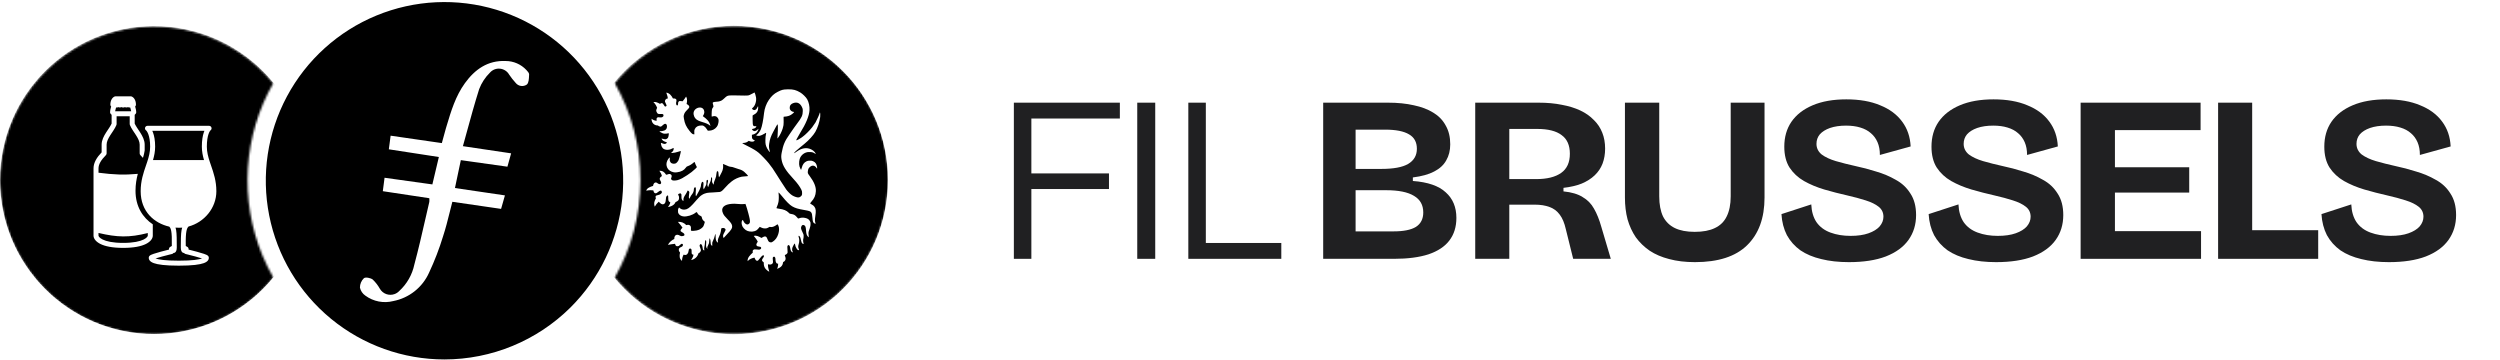
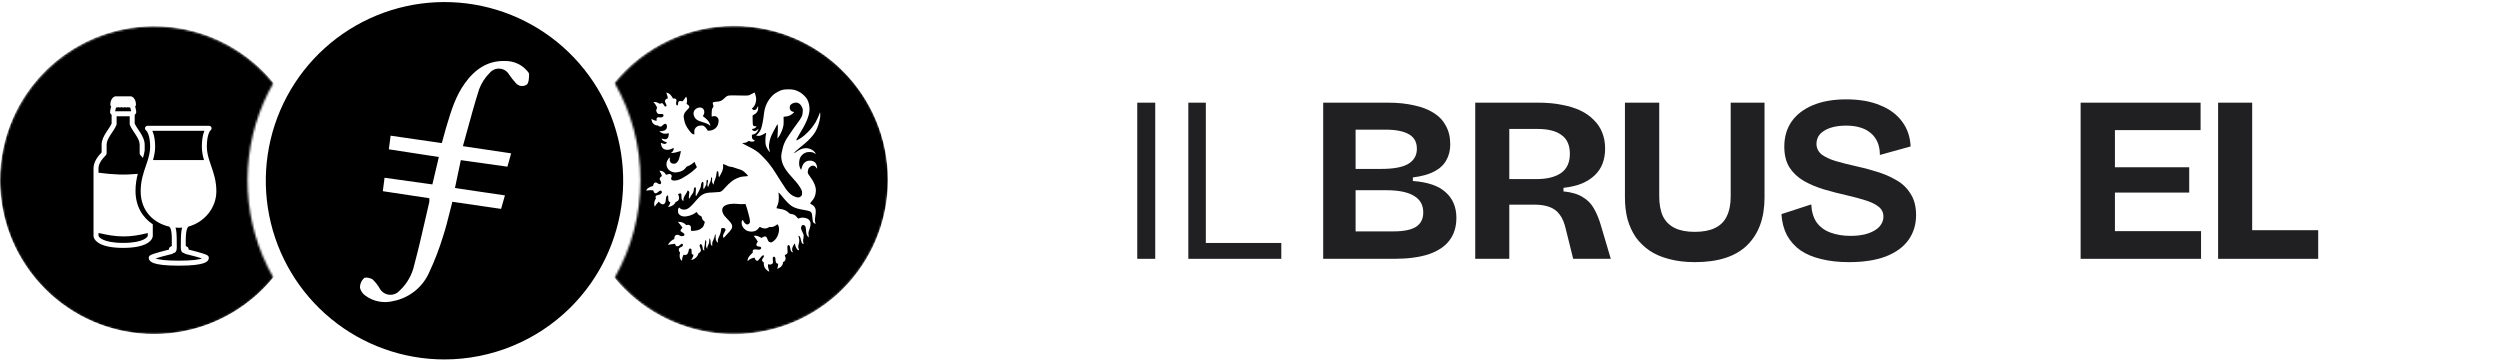
<svg xmlns="http://www.w3.org/2000/svg" width="1194" height="172" viewBox="0 0 1194 172" fill="none">
  <path fill-rule="evenodd" clip-rule="evenodd" d="M158.11 152.266C173.375 164.808 192.518 171.665 212.273 171.669C234.813 171.648 256.434 162.735 272.44 146.867C286.455 132.942 295.204 114.587 297.197 94.932C299.189 75.277 294.301 55.539 283.365 39.086C272.43 22.633 256.125 10.483 237.232 4.709C218.339 -1.066 198.028 -0.106 179.763 7.423C161.498 14.952 146.411 28.585 137.075 45.995C127.74 63.406 124.733 83.517 128.569 102.896C132.405 122.276 142.846 139.725 158.11 152.266ZM242.343 79.613L220.094 76.484C219.158 80.99 218.289 85.094 217.286 89.801L241.153 93.317C241.08 93.576 241.007 93.832 240.935 94.088C240.4 95.984 239.887 97.806 239.321 99.762L216.043 96.379C215.611 98.024 215.204 99.659 214.799 101.284C213.824 105.195 212.864 109.046 211.617 112.825C209.806 118.77 207.572 124.579 204.932 130.206C203.385 133.67 201.027 136.711 198.058 139.073C195.088 141.435 191.595 143.048 187.872 143.777C185.591 144.365 183.208 144.439 180.896 143.992C178.583 143.546 176.399 142.591 174.501 141.197C173.181 140.299 172.254 138.931 171.907 137.373C171.899 136.532 172.063 135.698 172.39 134.923C172.716 134.148 173.198 133.448 173.806 132.867C174.581 132.252 176.935 132.707 177.991 133.482C179.349 134.779 180.506 136.271 181.427 137.908C182.108 139.083 183.179 139.982 184.454 140.448C185.73 140.915 187.128 140.92 188.406 140.461C189.254 140.163 190.019 139.668 190.639 139.017C194.335 135.647 196.876 131.198 197.899 126.302C199.847 119.082 201.534 111.704 203.216 104.347C203.82 101.703 204.424 99.062 205.039 96.433C205.093 95.846 205.093 95.255 205.039 94.668L182.831 91.312C183.084 89.463 183.287 87.851 183.534 85.891C183.575 85.569 183.617 85.237 183.66 84.894L206.497 88.076C207.539 83.757 208.542 79.519 209.598 74.987L185.706 71.31C185.846 70.2 185.99 69.127 186.133 68.054C186.277 66.981 186.421 65.908 186.561 64.798L211.029 68.341C211.096 68.087 211.163 67.835 211.228 67.585C211.792 65.444 212.316 63.455 212.914 61.456C213.04 61.037 213.165 60.618 213.29 60.2C215.429 53.05 217.562 45.917 222.046 39.715C226.793 33.15 232.957 28.765 241.5 29.139C243.349 29.138 245.179 29.515 246.876 30.249C248.573 30.983 250.102 32.056 251.368 33.404C251.956 34.02 252.705 34.822 252.705 35.49C252.696 35.669 252.689 35.854 252.681 36.042C252.619 37.632 252.545 39.497 251.648 40.357C250.83 40.939 249.82 41.186 248.825 41.047C247.831 40.907 246.927 40.393 246.3 39.608C245.148 38.353 244.093 37.012 243.145 35.597C242.702 34.823 242.078 34.167 241.326 33.685C240.575 33.196 239.718 32.894 238.826 32.803C237.936 32.706 237.035 32.825 236.2 33.148C235.365 33.471 234.62 33.99 234.026 34.661C231.755 36.889 229.991 39.58 228.852 42.55C226.674 49.428 224.748 56.46 222.776 63.659C222.218 65.696 221.656 67.747 221.084 69.812L244.121 73.235C244.006 73.646 243.893 74.048 243.781 74.445C243.298 76.165 242.842 77.787 242.343 79.613Z" fill="black" />
  <mask id="mask0_273_2599" style="mask-type:alpha" maskUnits="userSpaceOnUse" x="0" y="12" width="131" height="148">
    <path fill-rule="evenodd" clip-rule="evenodd" d="M125.351 121.997C119.879 108.796 117.501 94.519 118.397 80.257C119.294 65.995 123.443 52.127 130.525 39.716C121.141 28.21 108.495 19.814 94.249 15.633C80.002 11.451 64.824 11.68 50.711 16.288C36.597 20.897 24.209 29.67 15.176 41.453C6.143 53.236 0.888 67.478 0.103 82.304C-0.682 97.13 3.039 111.847 10.777 124.519C18.515 137.19 29.907 147.222 43.455 153.296C57.003 159.369 72.072 161.2 86.68 158.547C101.288 155.893 114.751 148.88 125.297 138.43C127.154 136.579 128.908 134.628 130.552 132.587C128.6 129.168 126.863 125.632 125.351 121.997V121.997Z" fill="white" />
  </mask>
  <g mask="url(#mask0_273_2599)">
    <mask id="mask1_273_2599" style="mask-type:alpha" maskUnits="userSpaceOnUse" x="0" y="12" width="131" height="148">
      <path fill-rule="evenodd" clip-rule="evenodd" d="M125.351 121.884C119.879 108.683 117.501 94.405 118.398 80.143C119.294 65.881 123.443 52.014 130.525 39.602C121.141 28.096 108.495 19.7 94.249 15.519C80.003 11.337 64.824 11.566 50.711 16.175C36.597 20.783 24.209 29.556 15.176 41.339C6.143 53.123 0.888 67.364 0.103 82.19C-0.682 97.017 3.039 111.733 10.777 124.405C18.515 137.076 29.907 147.108 43.455 153.182C57.003 159.256 72.072 161.086 86.68 158.433C101.288 155.779 114.751 148.766 125.297 138.316C127.154 136.465 128.908 134.514 130.552 132.473C128.6 129.055 126.863 125.518 125.351 121.884V121.884Z" fill="white" />
    </mask>
    <g mask="url(#mask1_273_2599)">
</g>
    <g clip-path="url(#clip0_273_2599)">
      <g clip-path="url(#clip1_273_2599)">
        <path fill-rule="evenodd" clip-rule="evenodd" d="M147.099 85.973C147.099 126.585 114.176 159.508 73.564 159.508C32.951 159.508 0.029 126.585 0.029 85.973C0.029 45.36 32.951 12.438 73.564 12.438C114.176 12.438 147.099 45.36 147.099 85.973ZM64.719 91.126C64.719 88.078 65.19 85.407 65.82 83.032C59.304 83.633 54.337 83.43 47.047 82.489V80.404C47.047 78.514 48.248 76.422 50.572 74.098C50.797 73.874 50.92 73.562 50.92 73.251V69.081C50.92 67.669 51.637 66.214 52.665 64.592C52.918 64.201 53.179 63.803 53.447 63.405L53.455 63.393C53.46 63.386 53.465 63.379 53.469 63.373C53.48 63.355 53.491 63.339 53.505 63.325C53.587 63.2 53.669 63.074 53.752 62.949C53.918 62.698 54.084 62.447 54.243 62.196C54.757 61.4 55.257 60.553 55.604 59.698C55.662 59.553 55.691 59.401 55.691 59.249V55.528H61.946V59.249C61.946 59.401 61.975 59.553 62.033 59.698C62.381 60.553 62.88 61.4 63.394 62.196C63.553 62.447 63.719 62.698 63.885 62.949C63.968 63.075 64.051 63.2 64.133 63.325L64.191 63.405C64.458 63.803 64.719 64.201 64.972 64.592C66.001 66.214 66.71 67.669 66.71 69.081V73.251C66.71 73.57 66.84 73.874 67.065 74.098C67.514 74.54 67.919 74.981 68.274 75.409C68.657 74.178 68.94 73.027 69.099 71.876V69.081C69.099 66.924 68.028 64.962 66.985 63.318C66.71 62.891 66.435 62.478 66.167 62.08L66.116 62.001C66.027 61.864 65.938 61.73 65.85 61.597L65.85 61.597C65.695 61.363 65.543 61.134 65.4 60.907C64.958 60.219 64.589 59.597 64.328 59.011V54.826L64.726 54.435C64.951 54.211 65.074 53.907 65.074 53.588C65.074 52.936 64.886 52.104 64.697 51.423C64.647 51.242 64.596 51.061 64.538 50.888C64.784 50.67 64.929 50.352 64.929 50.011C64.929 47.738 63.828 46.406 62.772 46.051C62.648 46.015 62.518 45.993 62.395 45.993H55.242C55.112 45.993 54.989 46.015 54.866 46.051C53.809 46.406 52.708 47.738 52.708 50.011C52.708 50.352 52.853 50.67 53.092 50.888C53.041 51.061 52.991 51.242 52.94 51.423L52.94 51.423C52.752 52.104 52.563 52.936 52.563 53.588C52.563 53.907 52.687 54.211 52.911 54.435L53.309 54.826V59.011C53.048 59.597 52.679 60.219 52.238 60.907C52.094 61.134 51.942 61.363 51.787 61.597C51.699 61.73 51.61 61.864 51.521 62.001C51.51 62.015 51.501 62.028 51.492 62.04L51.492 62.04L51.479 62.059L51.463 62.08C51.376 62.213 51.286 62.348 51.196 62.484L51.196 62.484C51.015 62.756 50.831 63.034 50.652 63.318C49.602 64.962 48.538 66.924 48.538 69.081V72.766C46.279 75.112 44.665 77.667 44.665 80.404V112.621C44.715 114.026 45.852 115.481 47.988 116.538C50.167 117.609 53.592 118.391 58.819 118.391C64.046 118.391 67.47 117.609 69.649 116.538C71.785 115.481 72.922 114.026 72.972 112.621V107.141C68.216 103.962 64.719 98.663 64.719 91.126ZM55.235 52.06C55.286 51.878 55.34 51.702 55.393 51.531C55.415 51.458 55.438 51.386 55.459 51.315C55.546 51.329 55.64 51.344 55.742 51.344C56.053 51.351 56.314 51.264 56.516 51.163C56.712 51.249 56.958 51.322 57.248 51.322C57.537 51.322 57.798 51.242 57.993 51.155C58.196 51.249 58.457 51.344 58.775 51.351C59.108 51.365 59.405 51.278 59.651 51.163C59.847 51.242 60.093 51.322 60.39 51.322C60.687 51.322 60.918 51.249 61.114 51.163C61.324 51.264 61.584 51.351 61.895 51.344C61.99 51.344 62.091 51.329 62.178 51.315C62.2 51.386 62.222 51.458 62.244 51.531C62.297 51.702 62.352 51.878 62.402 52.06C62.511 52.473 62.598 52.849 62.641 53.139H54.989C55.039 52.849 55.126 52.473 55.235 52.06ZM70.583 112.549C70.569 112.715 70.33 113.54 68.6 114.395C66.869 115.249 63.843 116.009 58.819 116.009C53.794 116.009 50.768 115.249 49.038 114.395C47.307 113.54 47.061 112.715 47.047 112.549V111.26C51.47 112.302 55.126 112.882 58.811 112.911C62.489 112.94 66.153 112.418 70.583 111.296V112.549ZM100.999 60.931C100.845 60.432 100.383 60.091 99.86 60.091H70.433C69.911 60.091 69.449 60.432 69.295 60.931C69.141 61.431 69.33 61.973 69.762 62.267C69.762 62.267 69.774 62.275 69.796 62.295C69.818 62.315 69.848 62.343 69.884 62.382C69.956 62.46 70.047 62.572 70.151 62.725C70.358 63.031 70.602 63.481 70.835 64.105C71.3 65.351 71.711 67.264 71.711 70.03C71.711 72.567 71.109 74.857 70.313 77.279C70.12 77.865 69.915 78.46 69.707 79.067L69.706 79.07L69.706 79.07L69.706 79.07C68.513 82.534 67.184 86.395 67.184 91.328C67.184 101.088 73.696 106.612 80.855 108.248C81.032 108.42 81.175 108.602 81.299 108.826C81.474 109.142 81.641 109.595 81.775 110.31C82.031 111.688 82.132 113.85 82.06 117.478L81.306 117.909C80.934 118.121 80.705 118.516 80.705 118.943V119.203L80.099 119.353C79.188 119.58 77.971 119.89 76.751 120.222C75.537 120.553 74.3 120.911 73.357 121.233C72.891 121.392 72.46 121.554 72.131 121.713C71.973 121.789 71.786 121.888 71.621 122.013C71.539 122.075 71.42 122.175 71.312 122.316C71.209 122.452 71.04 122.725 71.04 123.106C71.04 123.329 71.055 123.86 71.499 124.427C71.897 124.935 72.541 125.346 73.473 125.682C75.323 126.347 78.788 126.882 85.39 126.882C91.992 126.882 95.457 126.347 97.307 125.682C98.239 125.346 98.882 124.935 99.28 124.427C99.724 123.86 99.74 123.329 99.74 123.106C99.74 122.725 99.571 122.452 99.468 122.316C99.36 122.175 99.24 122.075 99.159 122.013C98.994 121.888 98.807 121.789 98.648 121.713C98.319 121.554 97.888 121.392 97.423 121.233C96.48 120.911 95.242 120.553 94.028 120.222C92.809 119.89 91.592 119.58 90.681 119.353L90.074 119.203V118.943C90.074 118.516 89.845 118.121 89.474 117.909L88.72 117.478C88.652 113.856 88.779 111.686 89.061 110.302C89.305 109.101 89.647 108.568 90.058 108.18C97.493 106.188 103.335 99.407 103.335 91.323C103.335 86.389 102 82.528 100.803 79.066L100.803 79.065L100.801 79.059L100.722 78.832C100.54 78.306 100.362 77.789 100.194 77.278C99.394 74.856 98.789 72.567 98.789 70.029C98.789 67.248 99.153 65.323 99.575 64.068C99.786 63.44 100.008 62.992 100.197 62.69C100.292 62.54 100.374 62.433 100.438 62.361C100.499 62.292 100.533 62.267 100.533 62.267C100.965 61.972 101.153 61.431 100.999 60.931ZM86.725 109.827C86.809 109.417 86.906 109.048 87.018 108.714C86.532 108.756 86.042 108.777 85.548 108.777C84.976 108.777 84.402 108.753 83.827 108.706C83.943 109.061 84.038 109.448 84.118 109.873C84.429 111.545 84.429 115.179 84.428 117.909L84.428 118.207C84.428 120.965 82.881 120.813 82.881 120.813C82.718 121.051 82.469 121.229 82.172 121.299L82.067 121.325L81.763 121.398C81.5 121.461 81.125 121.553 80.675 121.666C79.774 121.89 78.574 122.196 77.377 122.522C76.243 122.831 75.133 123.154 74.28 123.439C75.72 123.957 78.834 124.499 85.39 124.499C91.946 124.499 95.063 123.956 96.502 123.437C95.65 123.153 94.537 122.831 93.402 122.522C92.205 122.196 91.006 121.89 90.105 121.666C89.654 121.553 89.279 121.461 89.017 121.398L88.713 121.325L88.607 121.299C88.31 121.229 88.062 121.051 87.899 120.813C87.899 120.813 86.352 120.993 86.352 118.207C86.352 115.421 86.369 111.581 86.725 109.827ZM97.634 62.475C97.522 62.734 97.416 63.012 97.316 63.308C96.795 64.857 96.405 67.048 96.405 70.029C96.405 72.346 96.846 74.446 97.439 76.46H73.066C73.656 74.446 74.095 72.346 74.095 70.03C74.095 67.033 73.649 64.83 73.068 63.272C72.962 62.988 72.85 62.722 72.734 62.475H97.634Z" fill="black" />
      </g>
    </g>
  </g>
  <mask id="mask2_273_2599" style="mask-type:alpha" maskUnits="userSpaceOnUse" x="293" y="12" width="132" height="148">
    <path fill-rule="evenodd" clip-rule="evenodd" d="M412.36 45.639C406.361 36.516 398.41 28.84 389.081 23.167C379.752 17.494 369.279 13.966 358.419 12.837C347.559 11.709 336.584 13.008 326.288 16.642C315.991 20.275 306.632 26.151 298.885 33.846C297.024 35.7 295.261 37.65 293.604 39.689C301.65 53.845 305.881 69.848 305.881 86.131C305.881 102.414 301.65 118.417 293.604 132.573C305.553 147.13 322.624 156.559 341.308 158.921C359.993 161.283 378.873 156.399 394.069 145.274C409.265 134.148 419.623 117.625 423.014 99.1C426.406 80.574 422.575 61.453 412.307 45.665L412.36 45.639Z" fill="white" />
  </mask>
  <g mask="url(#mask2_273_2599)">
    <mask id="mask3_273_2599" style="mask-type:alpha" maskUnits="userSpaceOnUse" x="293" y="12" width="132" height="148">
      <path fill-rule="evenodd" clip-rule="evenodd" d="M412.36 45.525C406.361 36.402 398.41 28.726 389.081 23.053C379.752 17.38 369.279 13.852 358.419 12.723C347.559 11.595 336.584 12.894 326.288 16.528C315.991 20.161 306.632 26.038 298.885 33.732C297.024 35.586 295.261 37.536 293.604 39.575C301.65 53.731 305.881 69.734 305.881 86.017C305.881 102.3 301.65 118.303 293.604 132.459C305.553 147.017 322.624 156.445 341.308 158.807C359.993 161.169 378.873 156.286 394.069 145.16C409.265 134.034 419.623 117.511 423.014 98.986C426.406 80.46 422.575 61.34 412.307 45.551L412.36 45.525Z" fill="white" />
    </mask>
    <g mask="url(#mask3_273_2599)">
</g>
    <g clip-path="url(#clip2_273_2599)">
      <path fill-rule="evenodd" clip-rule="evenodd" d="M350.406 159.617C391.079 159.617 424.05 126.645 424.05 85.973C424.05 45.3 391.079 12.329 350.406 12.329C309.734 12.329 276.762 45.3 276.762 85.973C276.762 126.645 309.734 159.617 350.406 159.617ZM376.513 42.661C376.356 42.661 376.191 42.665 376.023 42.673C373.926 42.733 373.323 42.894 371.402 43.882C369.642 44.792 368.488 45.848 367.181 47.766C365.99 49.507 365.159 51.784 364.923 53.919C364.556 57.282 363.964 60.296 363.384 61.745C363.032 62.633 362.084 63.936 361.537 64.288C361.331 64.423 361.174 64.584 361.2 64.655C361.257 64.824 362.08 64.962 362.601 64.887C363.324 64.783 364.451 64.299 365.252 63.76C365.84 63.363 365.975 63.371 365.882 63.805C365.642 64.951 365.586 65.472 365.556 66.88C365.518 68.715 365.661 69.419 366.372 70.842C366.769 71.64 367.582 72.733 367.69 72.621C367.717 72.595 367.664 72.299 367.582 71.958C367.234 70.591 367.185 69.879 367.357 68.674C367.66 66.509 368.188 64.966 369.372 62.828C369.642 62.334 369.997 61.667 370.155 61.349C370.316 61.03 370.638 60.446 370.866 60.049C371.521 58.926 371.57 59.098 371.495 62.379C371.465 63.876 371.387 65.314 371.33 65.577C371.274 65.839 371.252 66.075 371.278 66.101C371.353 66.176 371.795 65.603 372.267 64.82C373.072 63.487 373.873 61.525 374.016 60.551C374.061 60.263 374.139 59.907 374.195 59.764C374.278 59.544 374.3 57.551 374.24 56.068C374.225 55.709 374.233 55.697 374.596 55.727C374.989 55.761 376.581 55.469 376.761 55.331C376.821 55.286 377.019 55.199 377.206 55.136C377.817 54.93 379.247 53.814 379.247 53.54C379.247 53.477 379.124 53.421 378.978 53.421C378.3 53.421 377.42 52.731 377.236 52.054C377.176 51.829 377.158 51.38 377.195 51.061C377.292 50.222 377.865 49.601 378.865 49.245C380.693 48.59 382.12 49.245 383.022 51.151C383.401 51.949 383.419 52.05 383.412 52.997C383.393 55.08 382.914 56.128 380.566 59.199C380.217 59.656 379.79 60.24 379.614 60.502C379.442 60.764 379.27 61.004 379.236 61.03C379.202 61.06 378.869 61.536 378.495 62.09C378.124 62.641 377.461 63.603 377.027 64.225C374.761 67.457 374.064 69.112 373.315 73.029C373.076 74.295 373.064 75.059 373.27 76.235C373.776 79.1 375.251 81.485 379.038 85.552C380.757 87.398 382.022 89.125 382.715 90.57C383.03 91.226 383.075 91.413 383.078 92.192C383.082 93.165 382.992 93.36 382.281 93.937C381.738 94.375 381.116 94.416 380.075 94.083C378.772 93.667 377.925 93.136 376.866 92.061C376.341 91.533 375.731 90.84 375.514 90.518C374.914 89.642 373.312 87.204 372.967 86.634C372.544 85.942 372.278 85.518 371.679 84.601C371.394 84.163 371.143 83.766 371.121 83.713C371.068 83.597 369.297 80.852 368.975 80.395C368.323 79.474 368.129 79.216 367.162 77.987C366.114 76.658 363.406 73.834 362.328 72.947C361.092 71.932 359.616 71.04 357.111 69.801C355.681 69.093 354.512 68.46 354.516 68.393C354.516 68.318 354.782 68.265 355.242 68.25C356.01 68.232 356.83 67.917 357.34 67.449C357.576 67.236 357.59 67.232 357.976 67.415C358.793 67.805 359.957 67.737 360.377 67.273C360.549 67.082 360.534 67.067 360.085 66.868C359.358 66.546 359.111 66.112 359.111 65.165V64.378L359.639 64.254C360.298 64.101 361.133 63.588 361.523 63.097C361.871 62.652 362.223 61.914 362.227 61.614C362.227 61.446 362.171 61.48 361.916 61.787C361.575 62.202 360.804 62.618 360.377 62.618C359.864 62.618 359.163 62.09 359.163 61.7C359.163 61.629 359.384 61.543 359.665 61.502C360.463 61.386 361.051 60.981 361.216 60.438C361.279 60.233 361.249 60.218 360.766 60.266C359.624 60.375 359.474 60.023 359.455 57.251L359.44 55.188L359.695 54.982C359.837 54.866 360.171 54.664 360.44 54.529C361.021 54.233 361.545 53.66 361.834 53.012C362.073 52.473 362.23 50.78 362.039 50.78C361.98 50.78 361.897 50.885 361.856 51.016C361.725 51.454 361.189 52.203 360.871 52.391C360.425 52.656 359.935 52.627 359.519 52.308C359.324 52.158 359.163 51.971 359.163 51.892C359.163 51.814 359.324 51.612 359.523 51.447C360.665 50.507 361.373 48.241 361.073 46.485C360.935 45.661 360.575 44.474 360.369 44.144C360.358 44.125 359.995 44.324 359.56 44.59C359.126 44.856 358.441 45.2 358.04 45.357C357.351 45.631 357.224 45.646 355.52 45.646C354.531 45.646 352.748 45.612 351.554 45.575C350.363 45.533 348.966 45.545 348.453 45.597C347.367 45.706 347.09 45.852 345.94 46.953C345.532 47.342 344.978 47.792 344.704 47.949C344.098 48.301 343.124 48.559 342.431 48.559C342.143 48.559 341.604 48.615 341.229 48.687C340.469 48.825 340.3 48.994 340.447 49.473C340.499 49.642 340.6 50.046 340.671 50.372C340.802 50.964 340.799 50.975 340.48 51.376C340.027 51.952 339.956 52.3 339.885 54.345C339.859 55.057 339.877 55.664 339.93 55.694C339.978 55.724 340.218 55.675 340.458 55.577C341.012 55.356 341.817 55.439 342.27 55.761C342.45 55.888 342.735 56.207 342.903 56.469C343.162 56.877 343.207 57.06 343.207 57.667C343.207 58.06 343.139 58.585 343.057 58.836C342.974 59.083 342.873 59.442 342.836 59.629C342.798 59.82 342.555 60.259 342.3 60.607C341.484 61.715 340.091 62.401 338.638 62.404H338.035L337.645 61.798C337.174 61.049 336.732 60.566 336.177 60.202C335.803 59.955 335.653 59.922 334.908 59.933C333.41 59.948 332.35 60.539 331.841 61.641C331.59 62.184 331.564 62.348 331.597 63.198L331.631 64.15L331.227 64.135C330.762 64.12 330.26 63.697 329.317 62.509C327.706 60.491 327.044 59.056 326.65 56.697L326.633 56.598V56.598C326.524 55.955 326.486 55.733 326.504 55.517C326.514 55.404 326.538 55.292 326.576 55.122L326.59 55.057C326.789 54.121 327.208 53.454 328.178 52.499C329.279 51.421 329.41 51.117 329.025 50.529C328.89 50.323 328.661 50.095 328.515 50.024L328.515 50.024C328.328 49.93 328.208 49.87 328.141 49.799L327.918 49.657L327.919 49.655C328.249 48.337 328.264 46.981 327.672 46.124C327.16 46.918 326.613 47.745 325.976 48.416L325.972 48.42L325.838 48.335L325.141 48.275C324.486 48.222 324.43 48.237 324.156 48.511C323.909 48.758 323.864 48.889 323.864 49.376C323.864 49.691 323.815 50.039 323.755 50.151C323.606 50.428 323.269 50.413 323.074 50.114C322.898 49.848 322.83 48.99 322.965 48.773C323.014 48.694 323.066 48.398 323.081 48.125C323.123 47.436 322.842 47.136 322.059 47.035L321.407 47.041C320.736 45.669 319.692 44.406 318.207 44.237C318.289 44.506 318.378 44.756 318.466 44.998C318.698 45.644 318.915 46.244 318.928 47.064L318.782 47.065C318.647 47.054 318.539 47.084 318.322 47.17C317.906 47.417 317.659 47.751 317.569 48.196C317.52 48.436 317.606 48.702 317.936 49.327C318.172 49.773 318.37 50.222 318.37 50.32C318.37 50.586 318.052 50.885 317.775 50.885C317.524 50.885 317.408 50.758 316.884 49.904C316.487 49.264 316.142 49.117 315.606 49.361C315.474 49.439 315.349 49.524 315.231 49.615L315.091 49.54C314.167 49.043 313.25 48.55 312.043 48.708C312.835 49.52 313.437 50.375 313.84 51.49C313.74 51.705 313.647 51.928 313.558 52.155C313.341 52.773 313.356 52.979 313.674 53.615C314.06 54.39 314.356 54.522 315.547 54.45C316.644 54.39 316.887 54.522 316.887 55.162C316.887 55.45 316.816 55.581 316.532 55.795C316.138 56.098 315.689 56.158 314.764 56.023C314.225 55.948 314.15 55.96 313.865 56.203C313.595 56.435 313.562 56.532 313.577 57.004L313.592 57.544C313.613 57.603 313.627 57.657 313.634 57.708C312.744 57.625 311.935 57.336 311.182 56.698C311.111 58.959 312.779 60.003 314.257 59.924C314.351 60.015 314.453 60.112 314.565 60.214C314.711 60.311 315.022 60.42 315.258 60.457C315.719 60.532 315.797 60.483 316.857 59.532C317.767 58.716 318.591 59.199 318.539 60.517C318.486 61.727 317.734 62.397 316.164 62.61C315.636 62.682 315.157 62.712 315.097 62.674C315.034 62.637 314.985 62.655 314.985 62.719C314.985 62.88 315.872 63.423 316.565 63.685C317.041 63.865 317.307 63.899 317.958 63.854C318.404 63.828 318.865 63.745 318.988 63.681C319.37 63.475 319.456 63.636 319.385 64.412C319.31 65.239 319.123 65.749 318.775 66.063C318.198 66.591 317.767 66.64 316.651 66.322C316.258 66.209 315.936 66.142 315.936 66.172C315.936 66.198 316.007 66.355 316.09 66.516C316.344 67.011 316.936 67.445 317.7 67.692C318.097 67.823 318.464 67.966 318.516 68.018C318.572 68.07 318.464 68.239 318.254 68.426C317.797 68.831 317.292 68.846 316.412 68.483C315.618 68.153 315.58 68.153 315.663 68.509C315.7 68.67 315.753 68.984 315.779 69.213C315.835 69.703 316.164 70.377 316.543 70.778C317.438 71.726 319.471 71.816 320.969 70.969C321.28 70.793 321.583 70.651 321.643 70.651C321.827 70.651 321.759 71.482 321.542 71.909C321.43 72.134 321.134 72.49 320.887 72.699L320.441 73.081H320.965C321.64 73.078 323.186 72.748 324.141 72.403C325.006 72.089 325.089 72.078 325.164 72.272C325.238 72.471 324.355 75.894 324.07 76.5C323.935 76.781 323.613 77.249 323.347 77.534C322.917 77.998 322.793 78.066 322.254 78.152C321.804 78.223 321.516 78.212 321.16 78.103C320.557 77.924 320.314 77.706 320.041 77.107C319.861 76.714 319.835 76.515 319.894 75.912C319.939 75.463 319.924 75.194 319.861 75.194C319.685 75.194 319.007 76.058 318.749 76.617C318.164 77.871 318.142 78.924 318.67 80.088C319.168 81.189 320.303 81.994 321.752 82.275C322.291 82.38 322.636 82.384 323.377 82.286C325.347 82.02 326.68 81.324 327.508 80.122C327.841 79.635 327.987 79.515 328.444 79.369C329.362 79.073 330.418 78.425 331.313 77.605C331.646 77.302 331.897 77.354 331.897 77.729C331.897 77.92 332.526 79.317 332.77 79.668C332.886 79.841 332.803 79.953 332.039 80.683C331.564 81.136 330.781 81.811 330.294 82.181C329.227 83.001 326.999 84.496 326.845 84.496C326.781 84.496 326.669 84.556 326.59 84.627C326.377 84.822 326.104 84.979 325.396 85.323C324.025 85.986 323.209 86.207 322.022 86.226C321.344 86.237 321.22 86.211 320.872 85.945C320.445 85.619 320.404 85.421 320.64 84.848C320.879 84.275 320.846 83.732 320.554 83.455C320.16 83.088 319.692 82.994 319.179 83.185C318.846 83.351 318.494 83.407 318.126 83.451C317.359 82.202 316.413 81.478 314.916 81.572C314.979 81.671 315.042 81.768 315.103 81.863C315.566 82.582 315.958 83.189 316.113 84.074C315.999 84.154 315.884 84.247 315.768 84.353C314.959 84.923 314.865 85.492 315.431 86.346C315.835 86.96 315.876 87.462 315.539 87.799C315.322 88.012 315.273 88.02 314.805 87.892C314.528 87.817 314.281 87.724 314.251 87.683C314.071 87.432 313.539 87.136 313.277 87.136C312.641 87.136 312.236 87.522 311.978 88.379C311.954 88.525 311.934 88.663 311.918 88.793C310.533 89.196 308.925 89.832 308.65 91.073C309.848 90.808 310.965 90.786 312.04 90.948C312.06 91.016 312.081 91.083 312.102 91.149C312.142 91.278 312.182 91.407 312.217 91.544C312.274 91.918 312.715 92.315 313.082 92.315C313.498 92.315 313.723 92.195 314.487 91.559C315.352 90.84 315.91 90.851 316.097 91.593C316.262 92.248 315.475 92.944 314.326 93.15C313.693 93.266 313.296 93.427 313.165 93.626C313.12 93.69 313.086 93.918 313.082 94.135C313.117 94.334 313.183 94.515 313.272 94.686C312.618 95.905 312.134 96.957 312.704 98.694C313.226 97.794 313.865 97.035 314.622 96.322C314.66 96.371 314.698 96.421 314.734 96.472L315.307 97.004C315.97 97.599 316.58 97.742 317.123 97.423C317.67 97.101 317.906 96.569 317.985 95.453C318.082 94.15 318.127 93.982 318.483 93.592C318.719 93.334 318.831 93.278 318.962 93.353C319.108 93.435 319.142 93.645 319.153 94.547C319.16 95.592 319.179 95.674 319.505 96.202C319.663 96.398 319.888 96.543 320.156 96.64L320.14 96.646C320.002 97.462 319.588 98.159 319.03 98.904C321.525 98.429 322.277 97.366 322.652 96.506C322.924 96.406 323.186 96.28 323.426 96.131C324.092 95.701 324.306 95.311 324.317 94.487C324.325 93.985 324.268 93.731 324.096 93.435C323.744 92.84 323.789 92.701 324.403 92.48L324.943 92.289L325.223 92.566C325.489 92.832 325.497 92.892 325.467 93.776C325.441 94.461 325.478 94.82 325.613 95.15C325.766 95.54 326.193 96.015 326.388 96.015C326.422 96.015 326.437 95.731 326.418 95.379C326.377 94.626 326.613 94.049 327.527 92.708C327.837 92.255 328.118 91.757 328.152 91.6C328.268 91.068 328.294 91.034 328.586 91.068C328.781 91.091 328.942 91.214 329.081 91.454C329.279 91.795 329.279 91.832 329.103 92.836C328.931 93.821 328.946 94.461 329.152 94.85C329.212 94.963 329.309 94.847 329.508 94.427C329.863 93.674 330.111 93.278 330.624 92.626C331.073 92.061 331.369 91.263 331.369 90.622C331.369 90.061 331.552 89.611 331.841 89.48C332.354 89.248 332.474 89.9 332.275 91.851C332.181 92.742 332.26 93.689 332.429 93.689C332.481 93.689 332.601 93.51 332.695 93.293C332.784 93.075 333.069 92.558 333.331 92.139C334.11 90.888 334.874 88.986 334.792 88.499C334.765 88.36 334.852 87.937 334.986 87.559C335.17 87.027 335.279 86.866 335.458 86.84C335.863 86.78 336.054 87.229 335.979 88.061C335.855 89.416 335.859 89.806 335.994 90.121L336.125 90.439L336.454 89.817C336.538 89.659 336.645 89.46 336.752 89.26C336.875 89.029 336.999 88.799 337.087 88.63C337.357 88.124 337.394 87.948 337.394 87.128C337.394 86.428 337.432 86.158 337.559 86.035C337.784 85.81 337.889 85.825 338.076 86.114C338.2 86.301 338.211 86.439 338.128 86.72C338.072 86.922 337.975 87.391 337.915 87.769C337.821 88.334 337.833 88.529 337.979 88.903C338.072 89.154 338.185 89.357 338.233 89.357C338.278 89.357 338.349 89.162 338.387 88.918C338.424 88.679 338.698 87.978 338.993 87.361C339.417 86.484 339.54 86.114 339.555 85.657C339.589 84.762 339.6 84.705 339.769 84.705C340.065 84.705 340.169 85.121 340.094 85.982C340.031 86.686 340.053 86.874 340.248 87.331C340.375 87.623 340.566 87.945 340.679 88.046C340.873 88.222 340.881 88.211 340.885 87.761C340.888 87.282 341.038 86.806 341.604 85.473C341.952 84.653 342.109 83.93 342.203 82.75C342.255 82.069 342.409 81.747 342.678 81.747C342.712 81.747 342.825 81.807 342.922 81.878C343.06 81.979 343.113 82.234 343.158 82.96C343.21 83.911 343.289 84.466 343.39 84.638C343.42 84.69 343.63 84.357 343.858 83.9C344.083 83.443 344.457 82.709 344.693 82.271C345.21 81.301 345.461 80.058 345.356 79.017L345.285 78.335L345.577 78.406C345.738 78.447 346.113 78.597 346.412 78.743C347.727 79.384 348.453 79.631 349.131 79.672C349.607 79.702 350.12 79.829 350.768 80.091C351.288 80.301 352.164 80.593 352.719 80.743C353.984 81.084 354.629 81.402 355.479 82.102C356.179 82.679 357.261 83.862 357.261 84.05C357.261 84.11 356.763 84.177 356.074 84.211C355.419 84.241 354.628 84.319 354.314 84.379C352.644 84.698 350.76 85.574 349.442 86.638C348.127 87.701 347.524 88.274 346.322 89.619C344.959 91.147 344.562 91.469 343.768 91.678C343.525 91.742 342.169 91.839 340.753 91.892C339.207 91.952 337.956 92.053 337.604 92.143C336.806 92.349 335.994 92.633 335.833 92.764C335.761 92.824 335.507 92.974 335.271 93.101C334.645 93.438 333.571 94.435 332.78 95.416C332.402 95.891 331.582 96.82 330.96 97.479C329.2 99.363 328.219 100.011 326.991 100.108C326.126 100.179 325.313 99.94 324.744 99.453L324.302 99.078L324.059 99.475C323.853 99.805 323.811 100.018 323.811 100.726C323.811 101.494 323.845 101.632 324.133 102.097C324.53 102.745 325.422 103.246 326.365 103.355C328.133 103.561 330.811 102.737 332.245 101.546C332.649 101.213 332.81 101.235 333.016 101.644C333.372 102.351 333.728 102.7 334.398 103.014C334.919 103.258 335.08 103.389 335.128 103.606C335.379 104.711 335.537 104.995 336.248 105.617L336.634 105.954L336.379 106.879C336.241 107.385 335.994 107.987 335.829 108.223C335.406 108.83 334.301 109.613 333.597 109.815C333.271 109.905 332.859 110.025 332.676 110.081C332.136 110.242 330.38 110.328 330.144 110.201C329.957 110.1 329.938 110.017 329.998 109.422C330.073 108.662 329.983 108.212 329.672 107.815C329.425 107.504 328.841 107.317 328.328 107.385C328.143 107.416 327.965 107.459 327.794 107.513C326.635 106.333 325.266 105.815 323.777 105.977C323.994 106.244 324.219 106.507 324.445 106.771L324.445 106.771L324.445 106.771L324.445 106.771L324.445 106.772L324.445 106.772L324.446 106.772C324.975 107.39 325.508 108.012 325.951 108.708C325.893 108.774 325.837 108.841 325.785 108.909L325.403 109.369C325.013 109.841 324.939 110.208 325.163 110.5C325.234 110.59 325.579 110.822 325.931 111.01C326.642 111.384 326.987 111.834 326.882 112.242C326.8 112.568 326.594 112.676 325.871 112.766C325.354 112.83 325.227 112.803 324.68 112.515C323.901 112.103 323.493 112.032 322.969 112.215C322.65 112.328 322.493 112.47 322.31 112.818C322.175 113.069 322.066 113.406 322.066 113.567C322.053 113.743 322.049 113.93 322.053 114.123C320.755 114.706 319.694 115.678 318.996 116.95C320.12 116.739 321.267 116.547 322.394 116.438C322.46 116.684 322.529 116.892 322.594 117.043C322.815 117.481 323.07 117.616 323.628 117.593C324.085 117.578 324.354 117.432 324.935 116.867C325.321 116.496 325.485 116.406 325.725 116.432C326.144 116.481 326.294 116.908 326.062 117.399C325.923 117.683 325.755 117.811 325.223 118.024C324.463 118.327 324.201 118.653 324.19 119.305C324.182 119.541 324.276 119.885 324.41 120.121C324.488 120.282 324.618 120.457 324.792 120.631C324.444 122.215 324.407 123.549 325.727 124.608C325.745 123.57 325.939 122.68 326.479 121.619C326.667 121.679 326.865 121.729 327.069 121.765C327.987 121.915 328.751 121.087 328.878 119.799C328.938 119.177 328.994 119.028 329.223 118.844C329.541 118.593 329.841 118.642 330.133 118.983C330.279 119.155 330.324 119.357 330.309 119.844C330.271 120.994 330.294 121.114 330.638 121.466C330.77 121.588 330.976 121.645 331.224 121.653C331.11 122.509 330.68 123.267 330.095 124.217C331.804 123.835 333.151 122.657 333.584 120.974C333.77 120.876 333.936 120.775 334.069 120.679C334.428 120.443 334.75 119.881 334.75 119.484C334.75 119.297 334.608 118.788 334.432 118.35C334.05 117.391 334.039 117.148 334.372 116.762C334.586 116.519 334.668 116.485 334.821 116.582C335.192 116.803 335.503 117.545 335.582 118.383C335.645 119.043 335.705 119.226 335.904 119.387C336.252 119.672 336.488 119.649 336.383 119.346C336.245 118.949 336.282 118.189 336.469 117.526C336.57 117.178 336.653 116.582 336.653 116.196C336.653 115.53 336.791 114.889 336.975 114.683C337.024 114.631 337.128 114.751 337.207 114.946C337.323 115.227 337.334 115.53 337.256 116.365C337.151 117.526 337.244 118.11 337.596 118.545C337.844 118.848 338.001 118.732 337.832 118.365C337.724 118.125 337.765 117.975 338.203 117.091C338.683 116.118 338.701 116.054 338.746 114.931C338.772 114.294 338.825 113.77 338.866 113.77C338.907 113.77 339.023 113.949 339.128 114.167C339.263 114.44 339.338 114.893 339.372 115.62C339.413 116.571 339.45 116.713 339.709 117.039C340.173 117.627 340.237 117.578 340.169 116.691C340.117 115.99 340.143 115.829 340.375 115.335C340.929 114.152 341.296 113.144 341.416 112.463C341.611 111.343 341.776 111.62 341.795 113.092C341.813 114.481 341.982 115.077 342.514 115.608C342.873 115.968 343.015 115.964 342.922 115.593C342.746 114.908 342.843 114.264 343.251 113.399C343.873 112.096 344.173 111.246 344.277 110.493L344.297 110.356C344.447 109.305 344.479 109.077 344.605 109C344.64 108.978 344.681 108.968 344.735 108.955L344.757 108.95C345.611 108.733 346.311 108.98 346.509 109.568C346.584 109.8 346.517 110.006 346.082 110.792C345.296 112.216 345.221 112.508 345.431 113.268C345.562 113.732 345.633 113.759 345.847 113.41C345.933 113.272 346.554 112.594 347.225 111.905C349.311 109.763 349.801 108.943 349.648 107.838C349.535 107.003 349.037 106.28 347.52 104.737C346.105 103.295 345.689 102.76 345.277 101.835C344.113 99.24 345.753 97.573 349.704 97.33C350.396 97.285 351.325 97.311 351.999 97.382C353.332 97.524 354.913 97.554 355.546 97.45L355.995 97.371L356.205 97.869C356.403 98.333 357.092 100.629 357.422 101.932C357.47 102.128 357.561 102.486 357.659 102.873L357.659 102.875L357.661 102.881C357.724 103.129 357.789 103.388 357.849 103.625C358.205 105.033 358.28 106.048 358.051 106.486C357.849 106.872 357.313 107.216 356.913 107.216C356.269 107.22 355.4 106.456 355.063 105.587C354.95 105.299 354.816 105.048 354.767 105.033C354.714 105.014 354.565 105.164 354.43 105.363C354.029 105.95 354.134 107.235 354.673 108.276C354.909 108.733 355.624 109.497 356.149 109.856C357.291 110.635 358.999 110.849 360.433 110.388C361.111 110.171 361.317 110.04 361.867 109.493C362.219 109.141 362.579 108.737 362.669 108.594L362.83 108.336L363.612 108.699C364.234 108.988 364.56 109.07 365.189 109.1C365.99 109.141 366.41 109.018 367.391 108.445C367.574 108.336 367.735 108.325 368.005 108.4C368.548 108.549 369.439 108.321 370.252 107.83C370.634 107.594 371.035 107.332 371.136 107.242C371.39 107.018 371.536 107.179 371.843 108.01C372.207 108.995 372.158 110.362 371.705 111.789C371.199 113.388 370.36 114.564 369.173 115.358C368.582 115.759 368.466 115.796 368.009 115.751C367.368 115.691 367.001 115.358 366.676 114.538C366.245 113.459 366.136 113.253 365.9 113.088C365.556 112.845 365.017 112.894 364.447 113.212L363.844 113.542C363.807 113.581 363.769 113.62 363.729 113.66C362.261 112.85 361.179 112.305 359.998 112.691C360.064 112.773 360.131 112.853 360.197 112.933L360.329 113.092L360.329 113.092L360.329 113.092C360.883 113.758 361.437 114.423 361.914 115.452C361.574 115.864 361.316 116.296 361.242 116.751C361.189 116.964 361.238 117.11 361.436 117.346C361.661 117.612 361.807 117.676 362.361 117.736C362.725 117.777 363.103 117.856 363.204 117.908C363.743 118.193 363.631 118.863 362.994 119.129C362.65 119.275 362.47 119.279 361.582 119.163C361.024 119.088 360.452 119.054 360.305 119.092C359.871 119.2 359.482 119.571 359.478 119.882C359.471 120.129 359.492 120.387 359.534 120.649C359.532 120.651 359.531 120.652 359.529 120.654C358.275 121.802 356.933 123.032 357.059 124.732C358.004 123.696 359.152 123.271 360.329 123.04C360.451 123.31 360.577 123.57 360.699 123.814C360.965 124.342 361.253 124.552 361.714 124.552C361.968 124.552 362.264 124.26 363.2 123.057C363.897 122.17 364.372 121.818 364.709 121.949C364.99 122.058 364.897 122.586 364.504 123.106C363.822 123.997 363.762 124.417 364.26 124.904C364.407 125.041 364.578 125.176 364.766 125.305C364.762 126.774 364.836 128.38 367.412 129.807C366.986 128.45 366.729 127.324 366.78 126.216C367.131 126.307 367.471 126.358 367.773 126.357C368.376 126.334 368.881 126.053 369.076 125.645C369.222 125.338 369.23 125.158 369.117 124.23C368.982 123.069 369.072 122.735 369.544 122.612C370.038 122.484 370.368 122.986 370.368 123.874C370.368 124.791 370.574 125.42 371.016 125.829C371.111 125.922 371.33 125.939 371.617 125.904C371.679 126.785 371.49 127.682 371.122 128.399C373.335 127.624 373.847 126.558 374.031 125.15C374.296 125.029 374.498 124.918 374.589 124.84C375.248 124.226 375.386 123.481 375.019 122.544C374.903 122.248 374.806 121.96 374.806 121.904C374.806 121.844 375.012 121.705 375.266 121.597C375.562 121.47 375.813 121.264 375.97 121.009C376.195 120.646 376.206 120.56 376.12 119.653C375.978 118.099 376.004 117.511 376.233 117.26C376.723 116.717 377.277 117.271 377.394 118.421C377.48 119.282 377.738 119.964 378.101 120.267C378.393 120.515 378.79 120.638 378.693 120.455C378.345 119.773 378.274 119.485 378.322 118.93C378.352 118.601 378.472 118.148 378.584 117.927C378.648 117.8 378.749 117.602 378.855 117.393L378.86 117.384L378.86 117.382L378.863 117.377L378.873 117.359C378.95 117.207 379.029 117.051 379.097 116.916C379.266 116.582 379.438 116.309 379.479 116.309C379.603 116.305 379.745 116.65 379.828 117.148C379.869 117.41 379.94 117.695 379.981 117.784C380.573 119.05 380.936 119.477 381.419 119.477L381.46 119.477C381.555 119.478 381.615 119.478 381.641 119.449C381.686 119.398 381.631 119.259 381.481 118.883L381.457 118.822C381.161 118.08 381.165 117.466 381.468 116.571C381.779 115.654 381.813 114.171 381.535 113.519C381.15 112.617 381.483 112.268 382.015 113.021C382.221 113.309 382.352 113.699 382.464 114.35C382.554 114.856 382.719 115.474 382.827 115.725C383.041 116.2 383.457 116.564 383.722 116.504C383.861 116.47 383.861 116.414 383.726 116.043C383.543 115.534 383.524 114.35 383.693 113.924C383.76 113.751 383.812 113.246 383.812 112.796C383.816 112.017 383.79 111.924 383.232 110.789C382.55 109.403 382.445 108.898 382.693 108.25C382.996 107.46 383.449 107.25 384.112 107.591C384.659 107.876 384.868 108.471 384.962 110.029C385.063 111.632 385.284 112.373 385.857 112.98C386.063 113.197 386.254 113.347 386.288 113.313C386.318 113.283 386.295 113.014 386.232 112.718C386.071 111.969 386.086 110.887 386.265 110.471C386.344 110.28 386.572 109.602 386.767 108.962C387.04 108.055 387.119 107.614 387.119 106.951C387.119 106.175 387.089 106.052 386.771 105.524C386.277 104.715 385.718 104.344 384.584 104.09C383.584 103.865 382.569 103.906 381.869 104.194C381.539 104.329 381.228 104.412 381.18 104.378C381.135 104.344 380.872 104.045 380.599 103.719C379.798 102.768 379.142 102.382 378.079 102.232C377.199 102.105 377.173 102.09 376.656 101.562C375.675 100.554 374.267 99.974 372.169 99.704C371.671 99.641 371.158 99.547 371.027 99.495C370.802 99.408 370.799 99.386 370.937 99.056C371.402 97.985 371.649 97.24 371.799 96.439C371.978 95.458 372.012 93.465 371.858 92.529C371.806 92.207 371.784 91.922 371.81 91.896C371.873 91.832 372.66 92.683 373.517 93.742C375.547 96.251 377.124 97.824 378.307 98.525C379.775 99.393 381.06 99.775 384.355 100.341C386.464 100.704 387.022 100.899 387.404 101.419C387.771 101.918 387.883 102.408 388.018 104.048C388.164 105.857 388.314 106.288 388.905 106.636C389.542 107.011 389.621 106.984 389.441 106.471C389.164 105.681 389.149 104.824 389.388 103.307C389.782 100.816 389.669 99.626 388.943 98.712C388.542 98.203 388.388 98.083 387.553 97.596C387.198 97.39 386.909 97.169 386.909 97.105C386.909 97.042 387.164 96.712 387.478 96.371C388.909 94.821 389.531 93.383 389.654 91.334C389.781 89.29 388.797 86.852 386.711 84.077C385.763 82.815 385.703 82.65 385.849 81.642C385.988 80.688 386.16 80.343 386.782 79.77C387.901 78.736 389.19 78.946 390.025 80.302C390.268 80.691 390.347 80.482 390.231 79.748C389.999 78.283 389.493 77.542 388.373 77.017C387.838 76.767 387.624 76.729 386.801 76.733C385.995 76.737 385.756 76.785 385.216 77.029C384.04 77.568 383.314 78.553 382.917 80.144C382.786 80.676 382.647 81.111 382.606 81.114C382.49 81.114 382.011 80.103 381.824 79.463C381.46 78.212 381.696 75.991 382.292 75.036C382.94 73.995 383.737 73.31 384.793 72.894C385.441 72.64 385.673 72.61 386.643 72.614C387.86 72.621 388.34 72.752 389.134 73.288C389.392 73.46 389.602 73.557 389.602 73.505C389.602 73.19 388.879 72.288 388.284 71.865C385.984 70.224 383.191 70.419 380.461 72.419C379.663 73.007 379.247 73.246 379.247 73.127C379.247 72.883 380.547 71.647 382.198 70.333C382.453 70.13 382.831 69.82 383.041 69.644C383.251 69.464 383.775 69.037 384.205 68.692C386.258 67.041 388.501 64.577 389.396 62.985C390.549 60.933 391.388 58.36 391.725 55.851C391.834 55.02 391.759 53.739 391.598 53.739C391.546 53.739 391.504 53.803 391.504 53.877C391.504 54.252 390.242 57.143 389.512 58.443C389.314 58.791 388.407 60.105 387.905 60.768C386.819 62.202 384.543 64.476 383.408 65.262C383.284 65.348 382.928 65.61 382.614 65.846C381.925 66.367 380.468 67.105 380.315 67.011C380.247 66.966 380.352 66.674 380.588 66.232C380.981 65.509 381.917 63.854 382.101 63.569C384.913 59.113 386.468 55.342 386.614 52.638C386.715 50.766 386.307 48.844 385.505 47.403C384.951 46.414 383.341 44.83 382.202 44.156C380.24 42.998 378.899 42.635 376.513 42.661ZM324.204 50.312V50.395C324.197 50.38 324.197 50.35 324.204 50.312ZM339.324 60.151C338.341 59.195 336.935 58.757 335.584 58.337C334.19 57.902 332.854 57.487 332.103 56.538C331.581 55.856 331.343 55.197 331.26 54.586C330.776 51.148 336.543 49.8 336.373 53.8C336.337 54.284 336.111 54.691 335.884 55.1C335.813 55.226 335.743 55.352 335.678 55.481L335.818 55.585C337.317 56.699 338.816 57.812 339.324 60.151Z" fill="black" />
    </g>
  </g>
  <path d="M567.544 123.615V49.035H575.906V123.615H567.544ZM570.934 123.615V116.044H611.953V123.615H570.934Z" fill="#202022" />
  <path d="M543.151 123.615V49.035H551.739V123.615H543.151Z" fill="#202022" />
-   <path d="M484.219 123.615V49.035H492.581V123.615H484.219ZM487.157 90.28V82.822H529.645V90.28H487.157ZM487.157 56.606V49.035H534.843V56.606H487.157Z" fill="#202022" />
-   <path d="M1140.94 125.197C1136.04 125.197 1131.63 124.708 1127.72 123.728C1123.88 122.824 1120.56 121.431 1117.77 119.547C1115.06 117.589 1112.91 115.178 1111.33 112.315C1109.83 109.377 1108.96 106.025 1108.73 102.258L1122.97 97.625C1123.12 101.015 1123.95 103.84 1125.46 106.1C1127.04 108.36 1129.26 110.018 1132.12 111.072C1134.99 112.127 1138.19 112.654 1141.73 112.654C1145.12 112.654 1147.98 112.24 1150.32 111.411C1152.65 110.583 1154.42 109.49 1155.63 108.134C1156.83 106.703 1157.44 105.159 1157.44 103.501C1157.44 101.543 1156.68 99.961 1155.18 98.755C1153.67 97.55 1151.6 96.533 1148.96 95.704C1146.4 94.876 1143.46 94.085 1140.15 93.331C1136.46 92.503 1132.8 91.561 1129.19 90.506C1125.65 89.452 1122.41 88.096 1119.47 86.438C1116.61 84.781 1114.31 82.634 1112.58 79.997C1110.92 77.361 1110.09 74.046 1110.09 70.053C1110.09 65.458 1111.22 61.503 1113.48 58.188C1115.81 54.798 1119.2 52.162 1123.65 50.278C1128.09 48.395 1133.44 47.453 1139.7 47.453C1146.02 47.453 1151.41 48.395 1155.85 50.278C1160.37 52.086 1163.88 54.685 1166.36 58.075C1168.85 61.39 1170.21 65.345 1170.43 69.94L1155.74 74.008C1155.74 71.673 1155.36 69.639 1154.61 67.906C1153.86 66.174 1152.8 64.742 1151.45 63.612C1150.09 62.407 1148.4 61.503 1146.36 60.9C1144.4 60.298 1142.14 59.996 1139.58 59.996C1136.64 59.996 1134.08 60.373 1131.9 61.126C1129.79 61.88 1128.17 62.897 1127.04 64.177C1125.98 65.458 1125.46 66.965 1125.46 68.697C1125.46 70.731 1126.29 72.426 1127.94 73.782C1129.68 75.063 1131.94 76.118 1134.72 76.946C1137.59 77.775 1140.71 78.566 1144.1 79.319C1147.34 79.997 1150.62 80.864 1153.93 81.918C1157.32 82.898 1160.45 84.216 1163.31 85.873C1166.25 87.455 1168.59 89.64 1170.32 92.427C1172.13 95.139 1173.03 98.567 1173.03 102.71C1173.03 107.23 1171.82 111.185 1169.41 114.575C1167 117.965 1163.39 120.602 1158.57 122.485C1153.82 124.293 1147.94 125.197 1140.94 125.197Z" fill="#202022" />
  <path d="M1059.37 123.615V49.035H1075.64V123.615H1059.37ZM1062.76 123.615V109.942H1107.17V123.615H1062.76Z" fill="#202022" />
  <path d="M993.707 123.615V49.035H1010.09V123.615H993.707ZM1005.01 123.615V110.394H1051.22V123.615H1005.01ZM1005.01 91.975V79.884H1045.57V91.975H1005.01ZM1005.01 62.143V49.035H1051V62.143H1005.01Z" fill="#202022" />
-   <path d="M953.327 125.197C948.431 125.197 944.024 124.708 940.106 123.728C936.264 122.824 932.95 121.431 930.162 119.547C927.45 117.589 925.303 115.178 923.721 112.315C922.215 109.377 921.348 106.025 921.122 102.258L935.36 97.625C935.511 101.015 936.34 103.84 937.846 106.1C939.428 108.36 941.651 110.018 944.513 111.072C947.376 112.127 950.578 112.654 954.118 112.654C957.508 112.654 960.371 112.24 962.706 111.411C965.042 110.583 966.812 109.49 968.017 108.134C969.223 106.703 969.825 105.159 969.825 103.501C969.825 101.543 969.072 99.961 967.565 98.755C966.059 97.55 963.987 96.533 961.35 95.704C958.789 94.876 955.851 94.085 952.536 93.331C948.845 92.503 945.191 91.561 941.575 90.506C938.035 89.452 934.795 88.096 931.857 86.438C928.995 84.781 926.697 82.634 924.964 79.997C923.307 77.361 922.478 74.046 922.478 70.053C922.478 65.458 923.608 61.503 925.868 58.188C928.204 54.798 931.594 52.162 936.038 50.278C940.483 48.395 945.832 47.453 952.084 47.453C958.412 47.453 963.799 48.395 968.243 50.278C972.763 52.086 976.266 54.685 978.752 58.075C981.238 61.39 982.594 65.345 982.82 69.94L968.13 74.008C968.13 71.673 967.754 69.639 967 67.906C966.247 66.174 965.192 64.742 963.836 63.612C962.48 62.407 960.785 61.503 958.751 60.9C956.793 60.298 954.533 59.996 951.971 59.996C949.033 59.996 946.472 60.373 944.287 61.126C942.178 61.88 940.558 62.897 939.428 64.177C938.374 65.458 937.846 66.965 937.846 68.697C937.846 70.731 938.675 72.426 940.332 73.782C942.065 75.063 944.325 76.118 947.112 76.946C949.975 77.775 953.101 78.566 956.491 79.319C959.731 79.997 963.008 80.864 966.322 81.918C969.712 82.898 972.839 84.216 975.701 85.873C978.639 87.455 980.975 89.64 982.707 92.427C984.515 95.139 985.419 98.567 985.419 102.71C985.419 107.23 984.214 111.185 981.803 114.575C979.393 117.965 975.777 120.602 970.955 122.485C966.209 124.293 960.333 125.197 953.327 125.197Z" fill="#202022" />
  <path d="M883.029 125.197C878.132 125.197 873.725 124.708 869.808 123.728C865.966 122.824 862.651 121.431 859.864 119.547C857.152 117.589 855.005 115.178 853.423 112.315C851.916 109.377 851.05 106.025 850.824 102.258L865.062 97.625C865.213 101.015 866.041 103.84 867.548 106.1C869.13 108.36 871.352 110.018 874.215 111.072C877.078 112.127 880.279 112.654 883.82 112.654C887.21 112.654 890.073 112.24 892.408 111.411C894.743 110.583 896.514 109.49 897.719 108.134C898.924 106.703 899.527 105.159 899.527 103.501C899.527 101.543 898.774 99.961 897.267 98.755C895.76 97.55 893.689 96.533 891.052 95.704C888.491 94.876 885.553 94.085 882.238 93.331C878.547 92.503 874.893 91.561 871.277 90.506C867.736 89.452 864.497 88.096 861.559 86.438C858.696 84.781 856.399 82.634 854.666 79.997C853.009 77.361 852.18 74.046 852.18 70.053C852.18 65.458 853.31 61.503 855.57 58.188C857.905 54.798 861.295 52.162 865.74 50.278C870.185 48.395 875.533 47.453 881.786 47.453C888.114 47.453 893.5 48.395 897.945 50.278C902.465 52.086 905.968 54.685 908.454 58.075C910.94 61.39 912.296 65.345 912.522 69.94L897.832 74.008C897.832 71.673 897.455 69.639 896.702 67.906C895.949 66.174 894.894 64.742 893.538 63.612C892.182 62.407 890.487 61.503 888.453 60.9C886.494 60.298 884.234 59.996 881.673 59.996C878.735 59.996 876.174 60.373 873.989 61.126C871.88 61.88 870.26 62.897 869.13 64.177C868.075 65.458 867.548 66.965 867.548 68.697C867.548 70.731 868.377 72.426 870.034 73.782C871.767 75.063 874.027 76.118 876.814 76.946C879.677 77.775 882.803 78.566 886.193 79.319C889.432 79.997 892.709 80.864 896.024 81.918C899.414 82.898 902.54 84.216 905.403 85.873C908.341 87.455 910.676 89.64 912.409 92.427C914.217 95.139 915.121 98.567 915.121 102.71C915.121 107.23 913.916 111.185 911.505 114.575C909.094 117.965 905.478 120.602 900.657 122.485C895.911 124.293 890.035 125.197 883.029 125.197Z" fill="#202022" />
  <path d="M809.518 125.197C804.923 125.197 800.817 124.708 797.201 123.728C793.66 122.824 790.572 121.506 787.935 119.773C785.298 117.965 783.076 115.818 781.268 113.332C779.535 110.771 778.217 107.908 777.313 104.744C776.484 101.58 776.07 98.115 776.07 94.348V49.035H792.455V93.783C792.455 97.625 793.058 100.827 794.263 103.388C795.544 105.874 797.427 107.72 799.913 108.925C802.399 110.131 805.563 110.733 809.405 110.733C813.322 110.733 816.524 110.131 819.01 108.925C821.571 107.72 823.455 105.874 824.66 103.388C825.941 100.827 826.581 97.625 826.581 93.783V49.035H842.74V94.348C842.74 104.142 839.953 111.75 834.378 117.174C828.879 122.523 820.592 125.197 809.518 125.197Z" fill="#202022" />
  <path d="M704.568 123.615V49.035H734.852C738.92 49.035 742.612 49.374 745.926 50.052C749.241 50.655 752.179 51.559 754.74 52.764C757.302 53.97 759.449 55.476 761.181 57.284C762.989 59.017 764.345 61.051 765.249 63.386C766.153 65.646 766.605 68.17 766.605 70.957C766.605 73.594 766.191 76.005 765.362 78.189C764.534 80.299 763.291 82.144 761.633 83.726C759.976 85.308 757.904 86.627 755.418 87.681C752.932 88.661 750.032 89.339 746.717 89.715V91.41C750.559 91.787 753.61 92.691 755.87 94.122C758.206 95.478 760.014 97.324 761.294 99.659C762.65 101.995 763.818 104.895 764.797 108.36L769.317 123.615H751.35L747.847 109.49C747.169 106.477 746.19 104.142 744.909 102.484C743.629 100.752 742.009 99.546 740.05 98.868C738.092 98.115 735.719 97.738 732.931 97.738H720.84V123.615H704.568ZM720.84 85.534H733.722C738.845 85.534 742.8 84.555 745.587 82.596C748.375 80.638 749.768 77.587 749.768 73.443C749.768 69.375 748.45 66.4 745.813 64.516C743.252 62.558 739.372 61.578 734.174 61.578H720.84V85.534Z" fill="#202022" />
  <path d="M631.953 123.615V49.035H662.915C667.51 49.035 671.616 49.45 675.232 50.278C678.848 51.032 681.936 52.199 684.498 53.781C687.134 55.363 689.131 57.435 690.487 59.996C691.918 62.482 692.634 65.458 692.634 68.923C692.634 71.861 691.993 74.423 690.713 76.607C689.507 78.792 687.586 80.562 684.95 81.918C682.388 83.274 678.998 84.216 674.78 84.743V86.438C681.936 86.966 687.172 88.774 690.487 91.862C693.877 94.876 695.572 98.944 695.572 104.066C695.572 108.36 694.442 111.976 692.182 114.914C689.997 117.777 686.682 119.962 682.238 121.468C677.793 122.9 672.294 123.615 665.74 123.615H631.953ZM647.434 110.507H665.514C670.335 110.507 673.913 109.792 676.249 108.36C678.584 106.854 679.752 104.556 679.752 101.467C679.752 97.927 678.283 95.29 675.345 93.557C672.407 91.749 667.962 90.845 662.011 90.845H647.434V110.507ZM647.434 80.675H659.638C665.514 80.675 669.808 79.884 672.52 78.302C675.307 76.645 676.701 74.234 676.701 71.07C676.701 67.906 675.458 65.609 672.972 64.177C670.486 62.671 666.681 61.917 661.559 61.917H647.434V80.675Z" fill="#202022" />
  <defs>
    <clipPath id="clip0_273_2599">
      <rect width="147.288" height="147.288" fill="white" transform="translate(7.62939e-05 12.329)" />
    </clipPath>
    <clipPath id="clip1_273_2599">
      <rect width="147.07" height="147.07" fill="white" transform="translate(-3.05176e-05 12.438)" />
    </clipPath>
    <clipPath id="clip2_273_2599">
      <rect width="147.288" height="147.288" fill="white" transform="translate(276.733 12.329)" />
    </clipPath>
  </defs>
</svg>